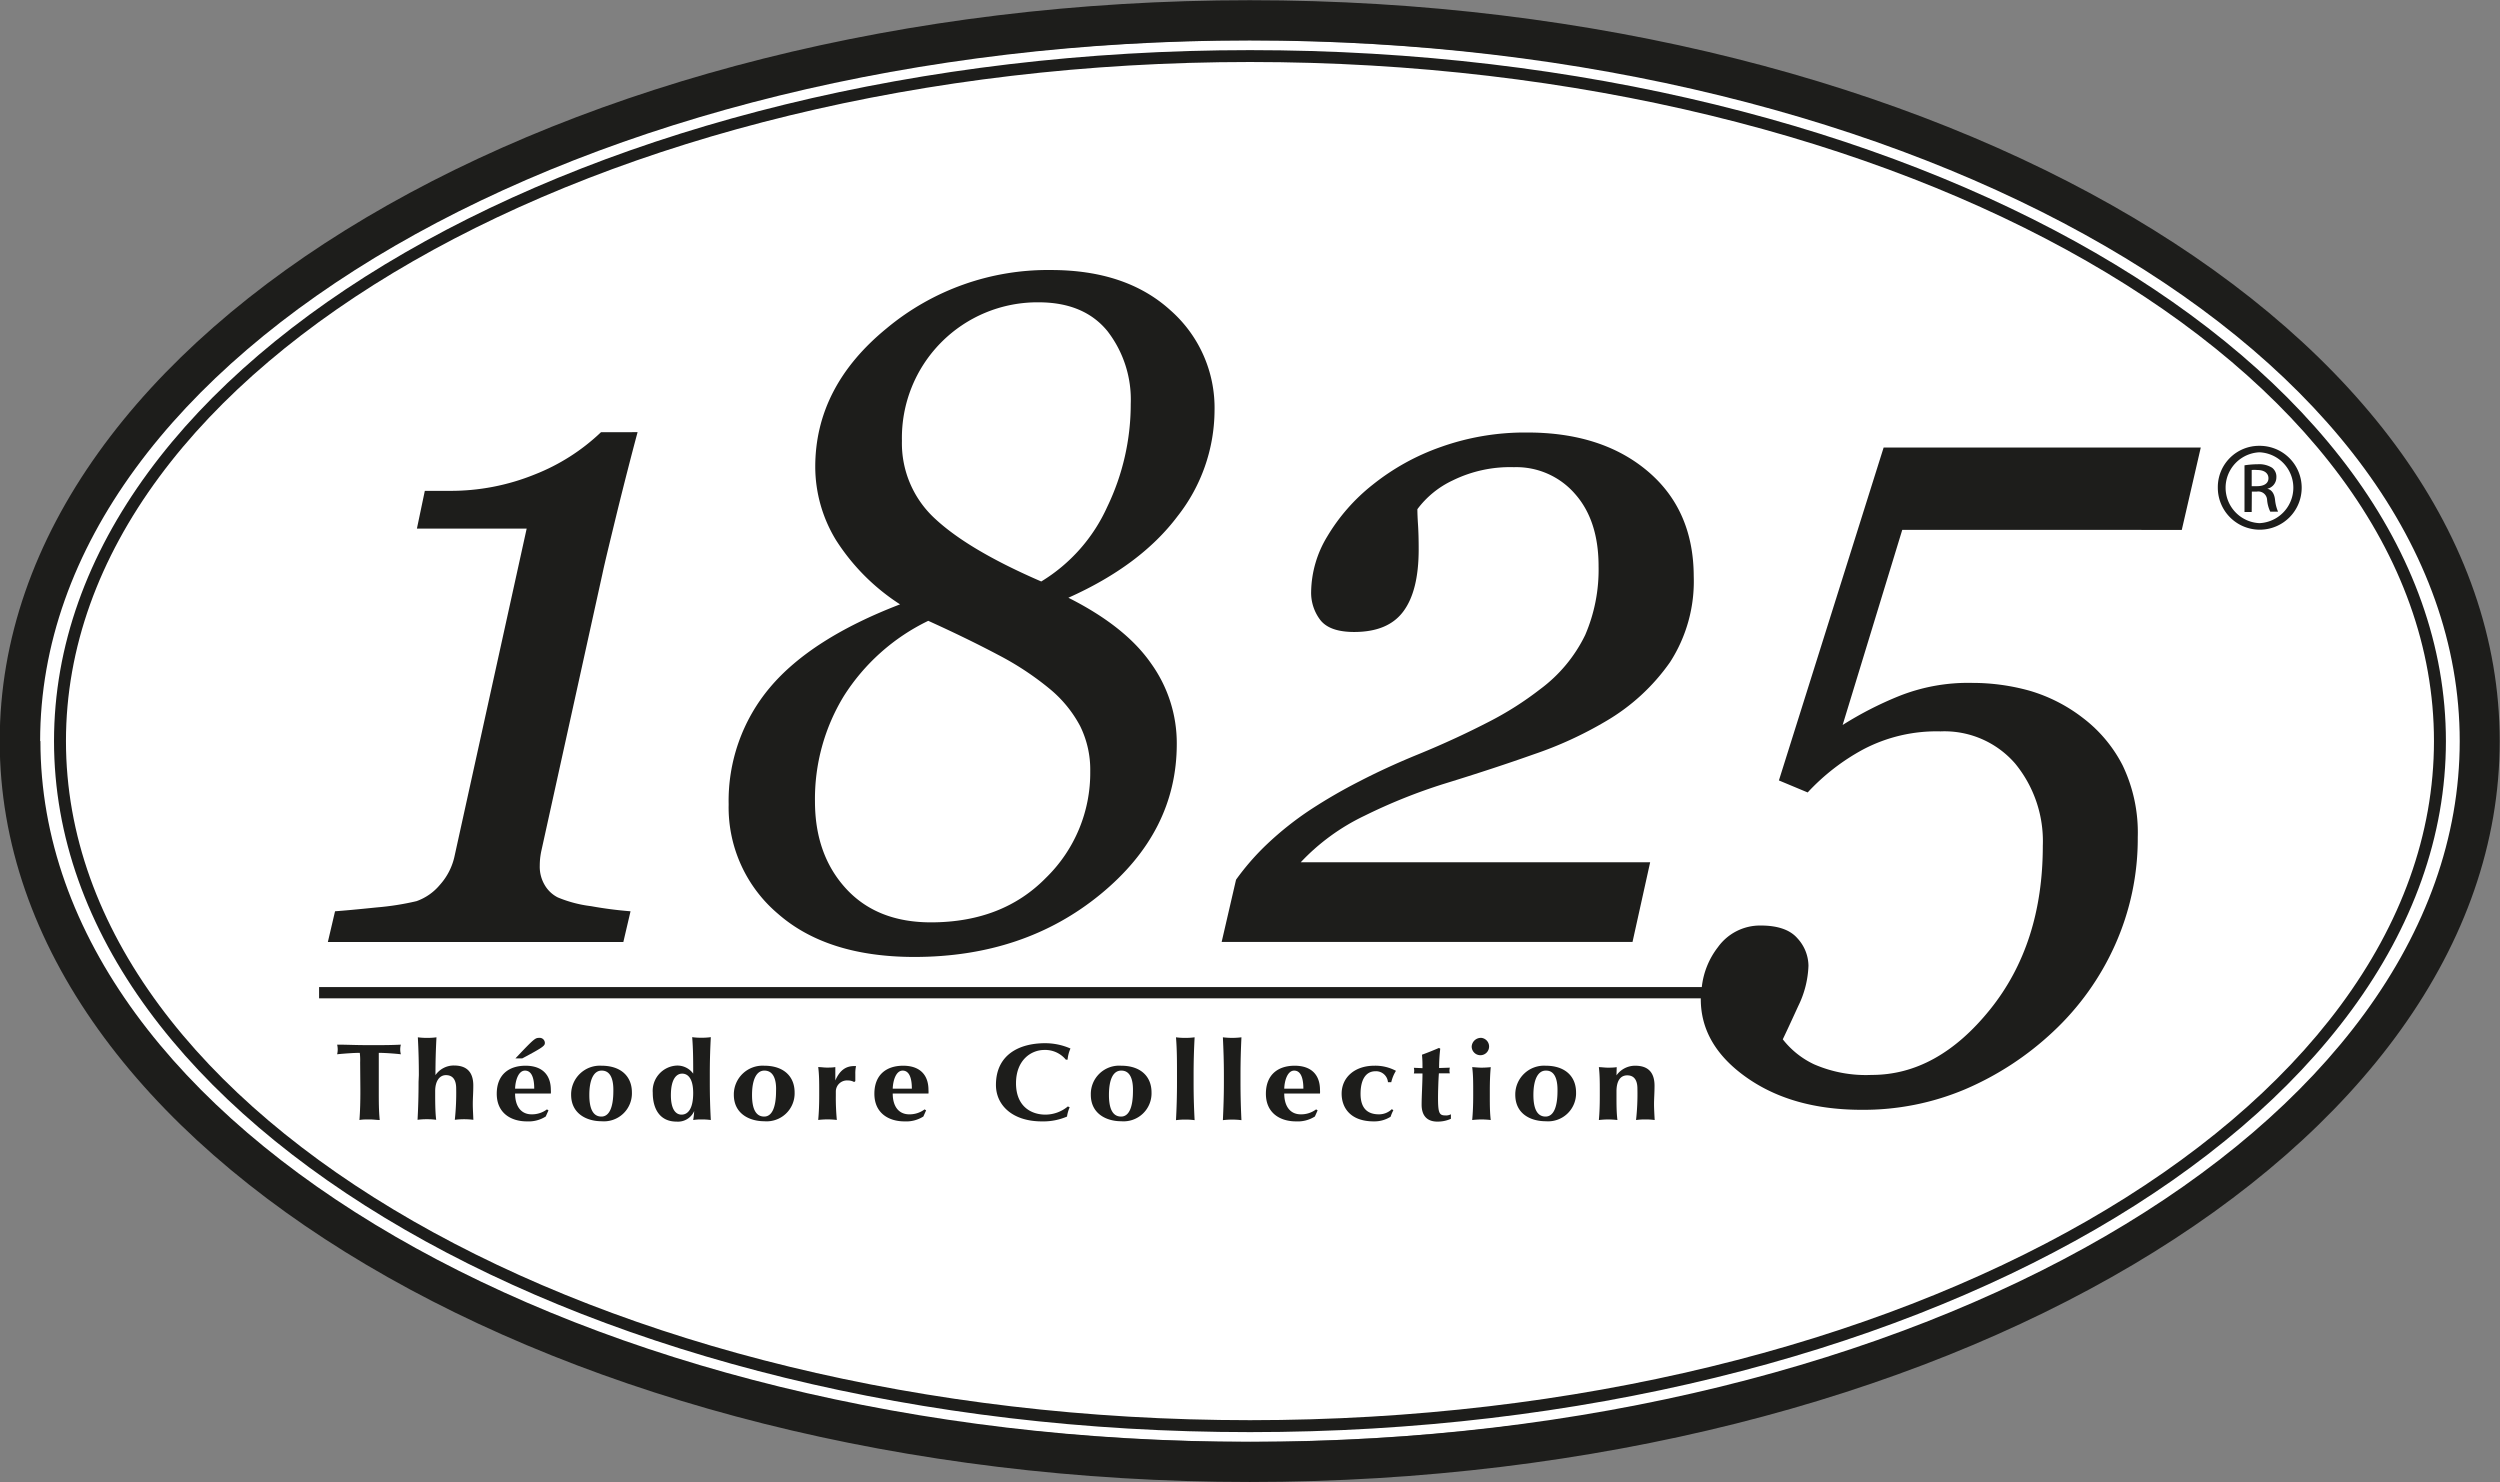
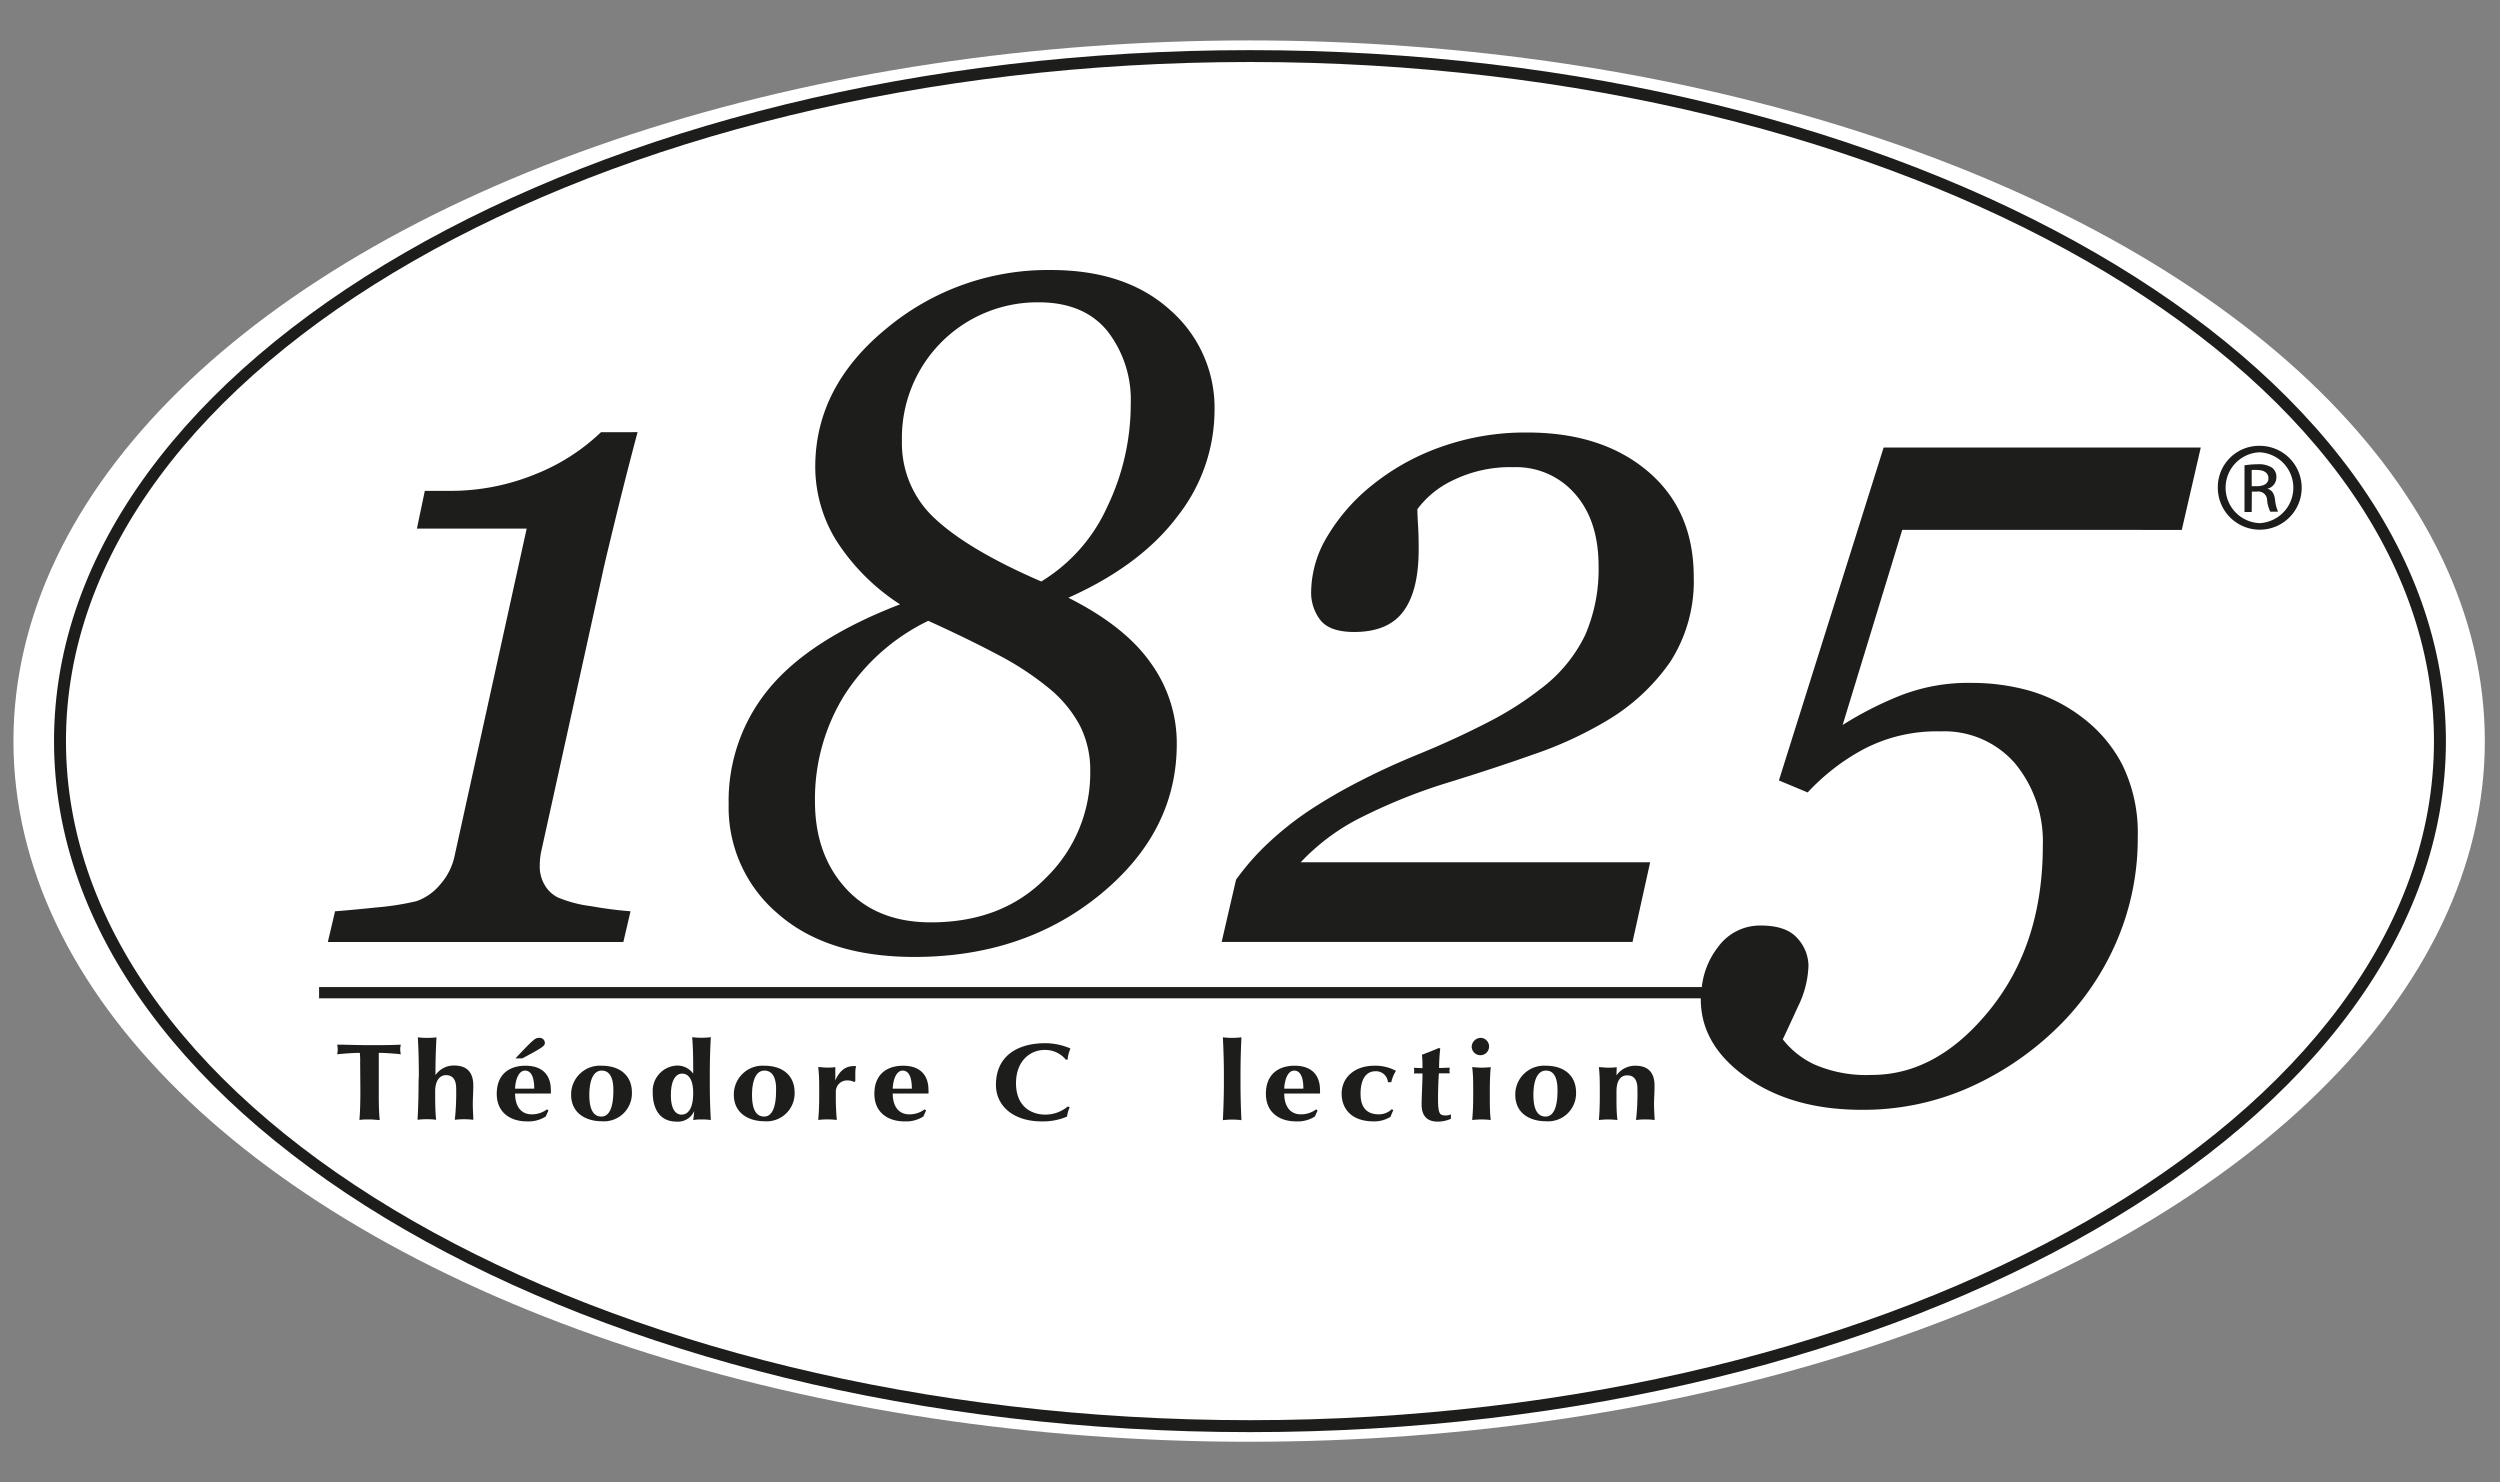
<svg xmlns="http://www.w3.org/2000/svg" id="Calque_1" data-name="Calque 1" viewBox="0 0 347.56 206.07">
  <rect x="0" y="0" width="347.56" height="206.07" fill="#808080" stroke="none" />
  <defs>
    <style>.cls-1{fill:#fff;}.cls-2{fill:#1d1d1b;}</style>
  </defs>
  <title>logo 1825 site</title>
  <ellipse class="cls-1" cx="173.66" cy="103.03" rx="171.79" ry="97.41" />
  <path class="cls-2" d="M172.68,112.29q-1.29,4.81-2.82,11c-1,4.13-1.71,7-2.08,8.75l-8.45,38.33c-.08.34-.14.71-.19,1.09a10.67,10.67,0,0,0-.06,1.09,5,5,0,0,0,.74,2.79,4.4,4.4,0,0,0,1.76,1.63,17.5,17.5,0,0,0,4.64,1.22,54.74,54.74,0,0,0,5.48.71l-1,4.27H129.62l1-4.27c1.25-.09,3.2-.27,5.82-.54a37.55,37.55,0,0,0,5.51-.87,7.47,7.47,0,0,0,3.24-2.26,8.72,8.72,0,0,0,2.07-4.12l10-45.41H142l1.1-5.25h3.37a31.08,31.08,0,0,0,11.94-2.29,28.3,28.3,0,0,0,9.18-5.86Z" transform="translate(-84.04 -52.21)" />
  <path class="cls-2" d="M252.89,109.32A23.94,23.94,0,0,1,247.73,124q-5.14,6.83-15.16,11.31,7.94,4,11.5,9.14a19,19,0,0,1,3.57,11.18q0,12.2-10.6,20.9t-25.84,8.72q-12.15,0-19-6a19.37,19.37,0,0,1-6.86-15.2,24.47,24.47,0,0,1,5.73-16.25q5.73-6.82,18.1-11.57a29.41,29.41,0,0,1-8.91-8.94,19.61,19.61,0,0,1-2.88-10.17q0-11.15,9.92-19.26a35,35,0,0,1,22.85-8.11q10.44,0,16.59,5.58A18.05,18.05,0,0,1,252.89,109.32Zm-17.28,50.11a13.71,13.71,0,0,0-1.4-6.27A17,17,0,0,0,230,148a40.6,40.6,0,0,0-7.18-4.74q-4.32-2.29-9.73-4.74A28.6,28.6,0,0,0,201.34,149a27.43,27.43,0,0,0-4,14.6q0,7.43,4.3,12.13t11.8,4.71q9.94,0,16-6.18A20.35,20.35,0,0,0,235.61,159.43Zm5.63-51.05A15.56,15.56,0,0,0,238,98.24q-3.27-4-9.57-4a18.84,18.84,0,0,0-19,19.25,14.22,14.22,0,0,0,4.69,10.91q4.69,4.33,14.68,8.65a23.41,23.41,0,0,0,9.18-10.39A32.89,32.89,0,0,0,241.24,108.38Z" transform="translate(-84.04 -52.21)" />
  <path class="cls-2" d="M319.51,132.36a20.7,20.7,0,0,1-3.29,11.9,28.28,28.28,0,0,1-9,8.26,53,53,0,0,1-9.9,4.54q-5.64,2-12.4,4.08a76.93,76.93,0,0,0-11.18,4.48,29.75,29.75,0,0,0-8.87,6.47h48.58L311,183.16H253.88l2-8.65a34.5,34.5,0,0,1,4.37-5,44.49,44.49,0,0,1,6-4.75,73.13,73.13,0,0,1,6.77-3.92q3.74-1.94,8.11-3.73c3.77-1.54,7-3.06,9.87-4.54a45,45,0,0,0,7.14-4.53,20.51,20.51,0,0,0,6.28-7.55,22.9,22.9,0,0,0,1.86-9.56q0-6.36-3.28-10.06a10.8,10.8,0,0,0-8.49-3.71A18.09,18.09,0,0,0,286,119a13,13,0,0,0-4.91,4q0,.78.09,2.19c.06.94.09,2.07.09,3.4q0,5.77-2.14,8.63c-1.42,1.91-3.7,2.85-6.83,2.85q-3.36,0-4.67-1.62a6.24,6.24,0,0,1-1.31-4,15.2,15.2,0,0,1,2.23-7.64,26.29,26.29,0,0,1,6.31-7.2,32.16,32.16,0,0,1,9.52-5.27,34.82,34.82,0,0,1,12-2q10.37,0,16.74,5.39T319.51,132.36Z" transform="translate(-84.04 -52.21)" />
  <path class="cls-2" d="M134.11,199.91a8.93,8.93,0,0,0-.05-1.33c-.67,0-2.12.09-3.15.2a2.85,2.85,0,0,0,0-1.34c1.57,0,2.34.07,4.48.07s2.91,0,4.38-.07a2.54,2.54,0,0,0,0,1.34c-.93-.11-2.38-.2-3.07-.2,0,.21,0,.76,0,1.33v3.8c0,1.7,0,2.87.13,4.21-.38,0-.84-.08-1.41-.08s-1,0-1.41.08c.1-1.34.13-2.51.13-4.21Z" transform="translate(-84.04 -52.21)" />
  <path class="cls-2" d="M142.27,201.68c0-2-.05-3.54-.14-5.26a9,9,0,0,0,1.3.08,8.74,8.74,0,0,0,1.29-.08c-.09,1.72-.14,3.27-.14,5.26l0,0a3.09,3.09,0,0,1,2.57-1.34c1.72,0,2.69.85,2.69,2.79,0,1-.07,1.76-.07,2.55,0,.64.05,1.43.08,2.21a10.44,10.44,0,0,0-2.58,0,34.74,34.74,0,0,0,.19-4.36c0-1.26-.52-1.85-1.42-1.85s-1.5.83-1.5,2.23v.61c0,.56,0,2.3.14,3.37a8.74,8.74,0,0,0-1.29-.08,9,9,0,0,0-1.3.08c.09-1.72.14-3.27.14-5.26Z" transform="translate(-84.04 -52.21)" />
  <path class="cls-2" d="M155.65,204.24c0,1.64.73,2.89,2.31,2.89a3.47,3.47,0,0,0,2.12-.69l.21.14-.38.85a4.44,4.44,0,0,1-2.62.68c-2.24,0-4.19-1.18-4.19-3.84s1.69-3.9,4-3.9,3.52,1.26,3.52,3.37a3.06,3.06,0,0,1,0,.5Zm2.66-.68c0-1.52-.38-2.51-1.28-2.51s-1.34,1.32-1.38,2.51Zm-2.61-4.21c2.59-2.75,2.76-2.85,3.28-2.85a.72.72,0,0,1,.81.68c0,.41-.16.59-3.14,2.17Z" transform="translate(-84.04 -52.21)" />
  <path class="cls-2" d="M167.67,200.37c2.65,0,4.22,1.44,4.22,3.72a3.89,3.89,0,0,1-4.22,4c-2,0-4.23-1-4.23-3.69A4,4,0,0,1,167.67,200.37Zm0,.68c-1,0-1.7,1.1-1.7,3.39,0,1.7.41,3,1.68,3,1.07,0,1.66-1.22,1.66-3.57C169.34,202.12,168.84,201.05,167.7,201.05Z" transform="translate(-84.04 -52.21)" />
  <path class="cls-2" d="M182.72,202.66c0,2,.05,3.54.14,5.26a9,9,0,0,0-1.3-.08,6.51,6.51,0,0,0-1.15.08,10.62,10.62,0,0,0,.14-1.25l0,0a2.46,2.46,0,0,1-2.46,1.47c-2.33,0-3.3-1.79-3.3-4a3.52,3.52,0,0,1,3.33-3.79,2.71,2.71,0,0,1,2.29,1.12h0c0-1.8,0-3.35-.14-5.07a8.74,8.74,0,0,0,1.29.08,9,9,0,0,0,1.3-.08c-.09,1.72-.14,3.27-.14,5.26Zm-3.93,4.51c.93,0,1.62-.87,1.62-3,0-1.88-.64-2.7-1.54-2.7-.72,0-1.56.65-1.56,3C177.31,206.46,178,207.17,178.79,207.17Z" transform="translate(-84.04 -52.21)" />
  <path class="cls-2" d="M190.29,200.37c2.65,0,4.22,1.44,4.22,3.72a3.89,3.89,0,0,1-4.22,4c-2,0-4.23-1-4.23-3.69A4,4,0,0,1,190.29,200.37Zm0,.68c-1,0-1.7,1.1-1.7,3.39,0,1.7.41,3,1.69,3,1.06,0,1.65-1.22,1.65-3.57C192,202.12,191.46,201.05,190.32,201.05Z" transform="translate(-84.04 -52.21)" />
  <path class="cls-2" d="M200.17,202.42l0,0c.61-1.4,1.45-2,2.61-2l.27,0a4.64,4.64,0,0,0-.1,1.09c0,.31,0,.66,0,1l-.16.13a1.73,1.73,0,0,0-.88-.22,1.55,1.55,0,0,0-1.67,1.51v.61a32.64,32.64,0,0,0,.14,3.37,12.43,12.43,0,0,0-1.3-.08,12.59,12.59,0,0,0-1.29.08c.1-1.07.14-2.15.14-3.37v-.61c0-1.23,0-2.31-.14-3.37.4,0,.79.07,1.19.07s.79,0,1.19-.07Z" transform="translate(-84.04 -52.21)" />
  <path class="cls-2" d="M208.15,204.24c0,1.64.72,2.89,2.31,2.89a3.47,3.47,0,0,0,2.12-.69l.21.14-.38.85a4.44,4.44,0,0,1-2.62.68c-2.24,0-4.19-1.18-4.19-3.84s1.69-3.9,4-3.9,3.52,1.26,3.52,3.37a3.06,3.06,0,0,1,0,.5Zm2.66-.68c0-1.52-.38-2.51-1.28-2.51s-1.34,1.32-1.38,2.51Z" transform="translate(-84.04 -52.21)" />
  <path class="cls-2" d="M232.75,206.15a4.93,4.93,0,0,0-.37,1.29,8.36,8.36,0,0,1-3.52.67c-4,0-6.36-2.2-6.36-5.07,0-4.19,3.22-5.8,6.84-5.8a8.76,8.76,0,0,1,3.52.74,4.93,4.93,0,0,0-.4,1.55h-.24a3.71,3.71,0,0,0-3-1.35c-1.84,0-3.93,1.41-3.93,4.63s2.11,4.36,4.09,4.36a4.91,4.91,0,0,0,3.12-1.14Z" transform="translate(-84.04 -52.21)" />
-   <path class="cls-2" d="M239.91,200.37c2.65,0,4.22,1.44,4.22,3.72a3.89,3.89,0,0,1-4.22,4c-2,0-4.22-1-4.22-3.69A3.94,3.94,0,0,1,239.91,200.37Zm0,.68c-1.05,0-1.7,1.1-1.7,3.39,0,1.7.41,3,1.69,3,1.07,0,1.65-1.22,1.65-3.57C241.58,202.12,241.08,201.05,239.94,201.05Z" transform="translate(-84.04 -52.21)" />
-   <path class="cls-2" d="M247.67,201.68c0-2,0-3.54-.14-5.26a8.74,8.74,0,0,0,1.29.08,9,9,0,0,0,1.3-.08c-.09,1.72-.14,3.27-.14,5.26v1c0,2,.05,3.54.14,5.26a9,9,0,0,0-1.3-.08,8.74,8.74,0,0,0-1.29.08c.09-1.72.14-3.27.14-5.26Z" transform="translate(-84.04 -52.21)" />
  <path class="cls-2" d="M254.19,201.68c0-2-.06-3.54-.14-5.26a10.44,10.44,0,0,0,2.58,0c-.08,1.72-.13,3.27-.13,5.26v1c0,2,.05,3.54.13,5.26a10.44,10.44,0,0,0-2.58,0c.08-1.72.14-3.27.14-5.26Z" transform="translate(-84.04 -52.21)" />
  <path class="cls-2" d="M262.58,204.24c0,1.64.73,2.89,2.31,2.89a3.45,3.45,0,0,0,2.12-.69l.21.14-.38.85a4.44,4.44,0,0,1-2.62.68c-2.24,0-4.19-1.18-4.19-3.84s1.69-3.9,4-3.9,3.52,1.26,3.52,3.37a3.06,3.06,0,0,1,0,.5Zm2.66-.68c0-1.52-.38-2.51-1.28-2.51s-1.34,1.32-1.38,2.51Z" transform="translate(-84.04 -52.21)" />
  <path class="cls-2" d="M277,202.66a1.66,1.66,0,0,0-1.74-1.52c-1.34,0-2.07,1.17-2.07,3.13s.9,2.86,2.57,2.86a2.57,2.57,0,0,0,1.78-.72l.21.15a5.39,5.39,0,0,0-.38.9,4.2,4.2,0,0,1-2.33.65c-3.36,0-4.48-2-4.48-3.85,0-2.24,1.79-3.89,4.55-3.89a6.07,6.07,0,0,1,3,.71,5.2,5.2,0,0,0-.65,1.58Z" transform="translate(-84.04 -52.21)" />
  <path class="cls-2" d="M285.6,200.64a2.08,2.08,0,0,0-.05.41,1.65,1.65,0,0,0,.05.38l-1.52,0c-.07.91-.12,2.57-.12,3.39,0,2.11.17,2.46,1,2.46a1.41,1.41,0,0,0,.79-.16v.63a4.46,4.46,0,0,1-1.88.39c-1.43,0-2.19-.82-2.19-2.35,0-1.17.12-3.07.12-4.34h-1.2a1.65,1.65,0,0,0,.05-.38,2.08,2.08,0,0,0-.05-.41l1.2.05c0-.64,0-1.1-.07-1.87.8-.29,1.59-.61,2.36-.94l.18.1a23,23,0,0,0-.16,2.69Z" transform="translate(-84.04 -52.21)" />
  <path class="cls-2" d="M290,196.5a1.21,1.21,0,1,1-1.36,1.2A1.28,1.28,0,0,1,290,196.5Zm-1.15,7.44c0-1.23,0-2.31-.14-3.37.31,0,.76.07,1.29.07a12.53,12.53,0,0,0,1.29-.07c-.1,1.06-.13,2.14-.13,3.37v.61c0,1.22,0,2.3.13,3.37a12,12,0,0,0-1.29-.08,12.59,12.59,0,0,0-1.29.08c.1-1.07.14-2.15.14-3.37Z" transform="translate(-84.04 -52.21)" />
  <path class="cls-2" d="M298.93,200.37c2.65,0,4.22,1.44,4.22,3.72a3.89,3.89,0,0,1-4.22,4c-2.06,0-4.23-1-4.23-3.69A4,4,0,0,1,298.93,200.37Zm0,.68c-1,0-1.71,1.1-1.71,3.39,0,1.7.42,3,1.69,3,1.07,0,1.66-1.22,1.66-3.57C300.6,202.12,300.1,201.05,299,201.05Z" transform="translate(-84.04 -52.21)" />
-   <path class="cls-2" d="M308.77,201.71h0a3.18,3.18,0,0,1,2.6-1.34c1.72,0,2.69.85,2.69,2.79,0,1-.07,1.76-.07,2.55,0,.64.05,1.43.09,2.21a9,9,0,0,0-1.3-.08,8.74,8.74,0,0,0-1.29.08,32.92,32.92,0,0,0,.19-4.36c0-1.26-.52-1.85-1.41-1.85-1,0-1.5.83-1.5,2.23v.61c0,1.22,0,2.3.13,3.37a12.2,12.2,0,0,0-1.29-.08,12.59,12.59,0,0,0-1.29.08c.1-1.07.13-2.15.13-3.37v-.61c0-1.23,0-2.31-.13-3.37.41,0,.81.07,1.22.07s.81,0,1.26-.07Z" transform="translate(-84.04 -52.21)" />
+   <path class="cls-2" d="M308.77,201.71h0a3.18,3.18,0,0,1,2.6-1.34c1.72,0,2.69.85,2.69,2.79,0,1-.07,1.76-.07,2.55,0,.64.05,1.43.09,2.21a9,9,0,0,0-1.3-.08,8.74,8.74,0,0,0-1.29.08,32.92,32.92,0,0,0,.19-4.36c0-1.26-.52-1.85-1.41-1.85-1,0-1.5.83-1.5,2.23v.61c0,1.22,0,2.3.13,3.37a12.2,12.2,0,0,0-1.29-.08,12.59,12.59,0,0,0-1.29.08c.1-1.07.13-2.15.13-3.37v-.61c0-1.23,0-2.31-.13-3.37.41,0,.81.07,1.22.07s.81,0,1.26-.07" transform="translate(-84.04 -52.21)" />
  <path class="cls-2" d="M387.36,125.88,390,114.43H345.91l-14.56,46.28,4,1.67a29.83,29.83,0,0,1,7.75-6,21.89,21.89,0,0,1,10.72-2.49,13,13,0,0,1,10.39,4.49,17,17,0,0,1,3.83,11.41q0,13.65-7.33,22.76t-16.46,9.1a18.06,18.06,0,0,1-8-1.47,12,12,0,0,1-4.36-3.48q.74-1.54,2.15-4.63a13.72,13.72,0,0,0,1.42-5.6,5.72,5.72,0,0,0-1.54-3.82q-1.54-1.77-5.11-1.77a7.21,7.21,0,0,0-5.93,3,11,11,0,0,0-2.25,5.56H128.4V191H320.49s0,.08,0,.12q0,6.4,6.37,10.89t16,4.49a36.28,36.28,0,0,0,14.37-2.85,41.9,41.9,0,0,0,12.23-8,37.33,37.33,0,0,0,8.64-12.11,36.16,36.16,0,0,0,3.14-14.94,21.6,21.6,0,0,0-2.11-10,19.36,19.36,0,0,0-5.53-6.59,22.34,22.34,0,0,0-7.39-3.77,29.56,29.56,0,0,0-8-1.09A25.9,25.9,0,0,0,348,149a49.22,49.22,0,0,0-7.79,4l8.29-27.13Z" transform="translate(-84.04 -52.21)" />
-   <path class="cls-2" d="M84,155.24c0,56.82,78,103,173.78,103s173.78-46.22,173.78-103-78-103-173.78-103S84,98.43,84,155.24Zm5.62,0c0-53.71,75.43-97.41,168.16-97.41S426,101.53,426,155.24s-75.44,97.42-168.16,97.42S89.66,209,89.66,155.24Z" transform="translate(-84.04 -52.21)" />
  <path class="cls-2" d="M91.55,155.24c0,53,74.59,96.07,166.27,96.07s166.26-43.1,166.26-96.07S349.5,59.18,257.82,59.18,91.55,102.27,91.55,155.24Zm1.66,0c0-52.05,73.84-94.41,164.61-94.41s164.6,42.36,164.6,94.41-73.84,94.41-164.6,94.41S93.21,207.3,93.21,155.24Z" transform="translate(-84.04 -52.21)" />
  <path class="cls-2" d="M398.16,114.19a5.83,5.83,0,1,1-5.79,5.82,5.74,5.74,0,0,1,5.79-5.82Zm0,.9a4.93,4.93,0,0,0,0,9.85,4.93,4.93,0,0,0,0-9.85Zm-1.08,8.3h-1V116.9a12.75,12.75,0,0,1,1.84-.15,3.39,3.39,0,0,1,2,.49,1.56,1.56,0,0,1,.59,1.34,1.62,1.62,0,0,1-1.27,1.58v0c.57.11,1,.62,1.09,1.58a5.68,5.68,0,0,0,.41,1.6h-1.08a4.69,4.69,0,0,1-.44-1.65,1.22,1.22,0,0,0-1.4-1.14h-.72Zm0-3.59h.75c.85,0,1.58-.31,1.58-1.11,0-.57-.42-1.14-1.58-1.14a4.53,4.53,0,0,0-.75,0Z" transform="translate(-84.04 -52.21)" />
</svg>